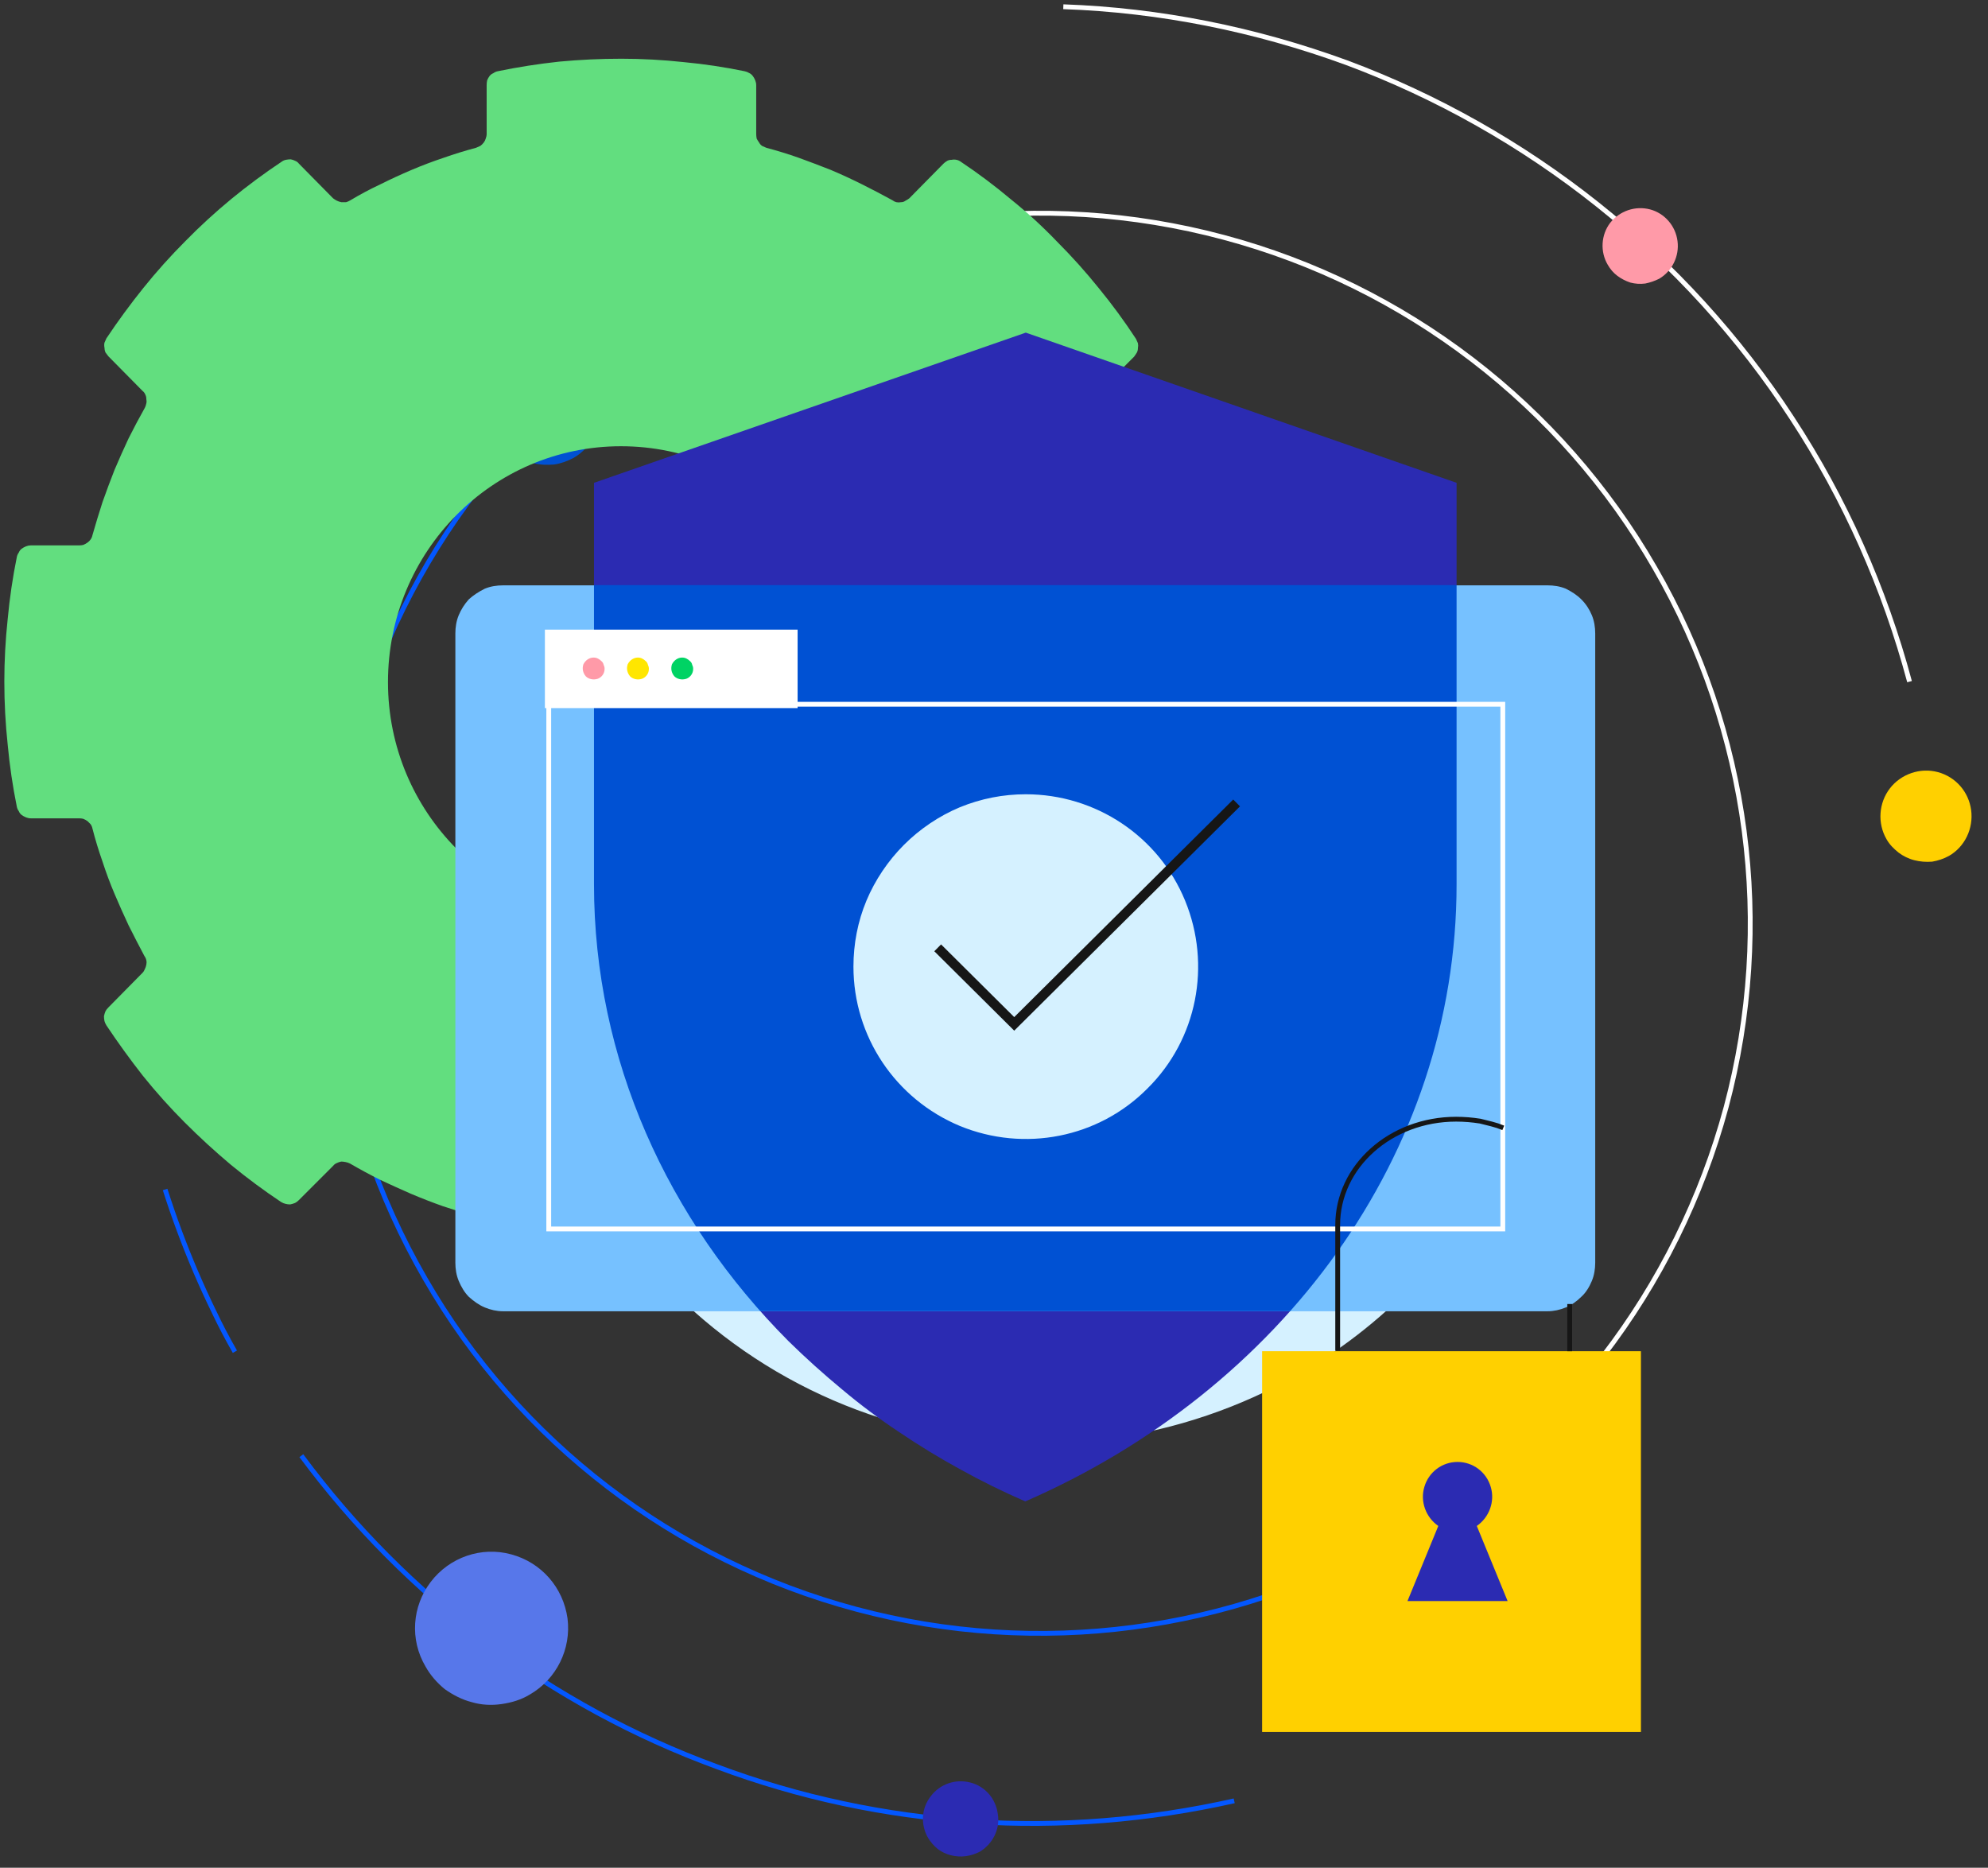
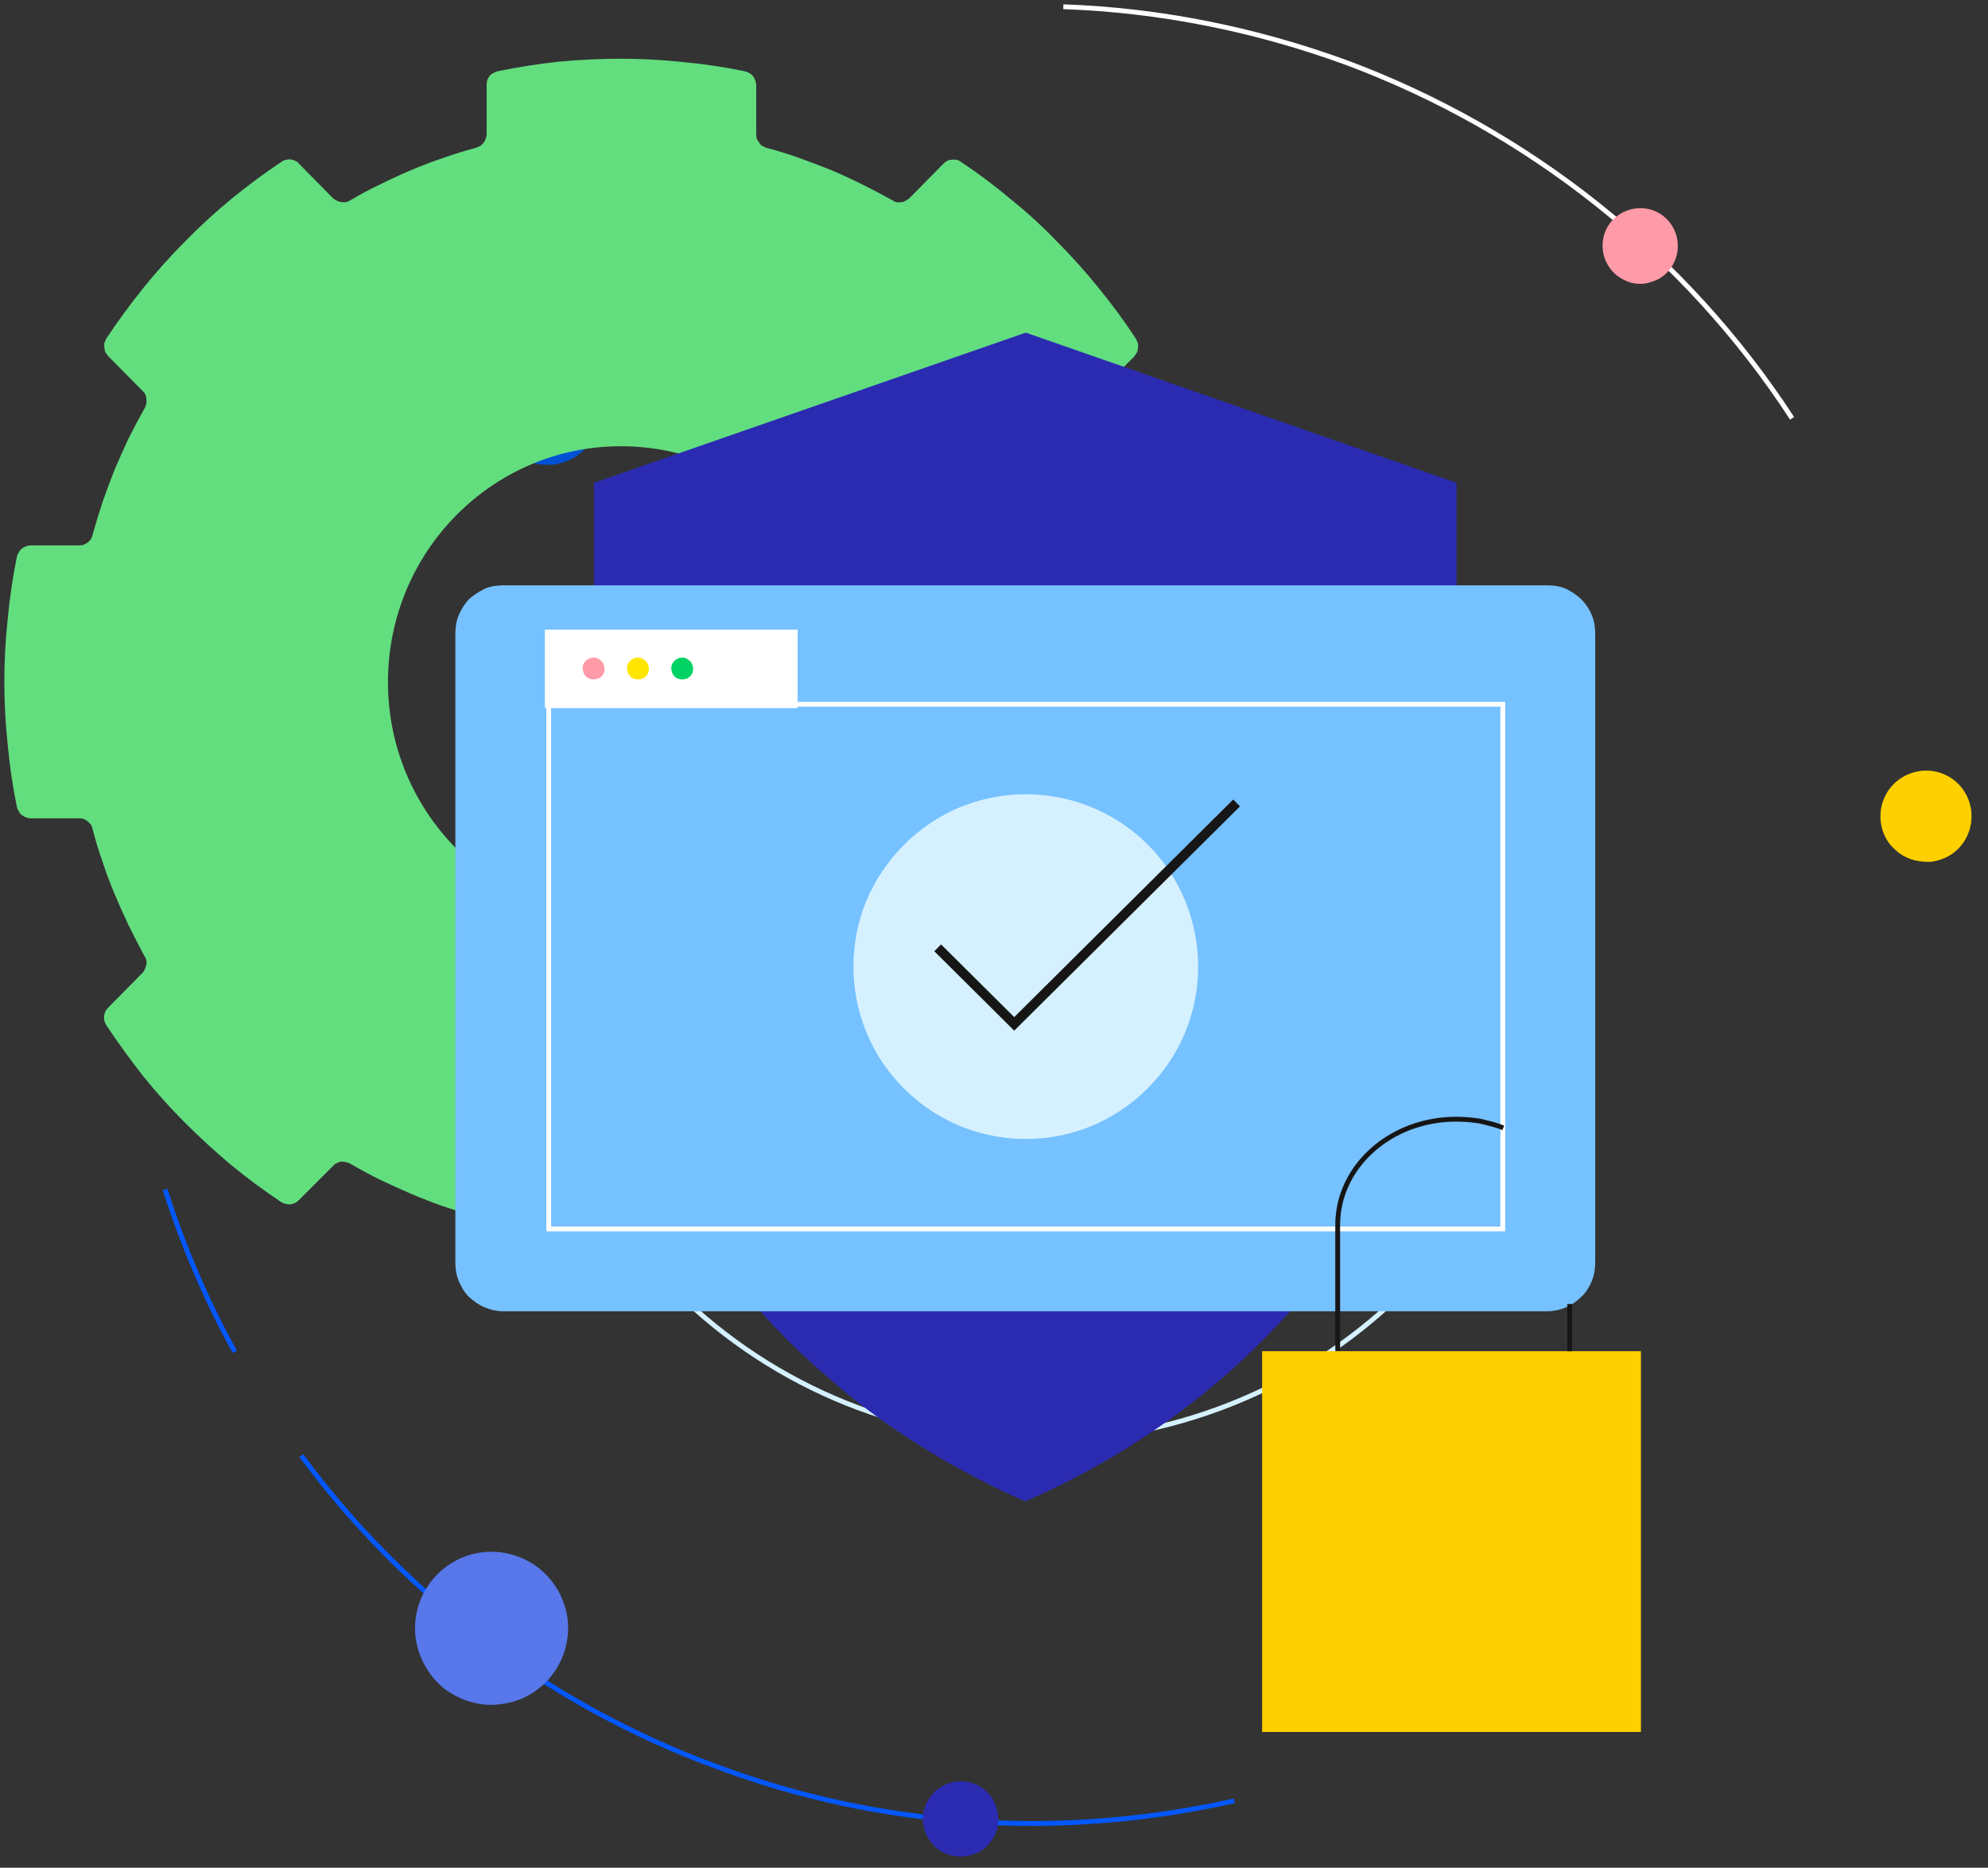
<svg xmlns="http://www.w3.org/2000/svg" version="1.2" viewBox="0 0 413 388">
  <rect x="0" y="0" width="413" height="388" fill="#333333" stroke="none" />
  <defs>
    <clipPath id="zcd0a__cp1" clipPathUnits="userSpaceOnUse">
      <path d="M-34 147.71 298.06-44l171.02 296.22-332.06 191.72z" />
    </clipPath>
    <clipPath id="zcd0a__cp2" clipPathUnits="userSpaceOnUse">
-       <path d="M13.35 137.49 270.37-10.9l148.38 257.01L161.74 394.5z" />
-     </clipPath>
+       </clipPath>
    <clipPath id="zcd0a__cp3" clipPathUnits="userSpaceOnUse">
      <path d="M-9.06 12.19h350v347.64h-350z" />
    </clipPath>
    <clipPath id="zcd0a__cp4" clipPathUnits="userSpaceOnUse">
      <path d="M-9.06 12.19h350v347.64h-350z" />
    </clipPath>
    <clipPath id="zcd0a__cp5" clipPathUnits="userSpaceOnUse">
-       <path d="M104.48 121.55c-1.31.01-2.61.29-3.82.8-1.2.51-2.3 1.26-3.22 2.19-.91.94-1.64 2.05-2.13 3.26a10.07 10.07 0 0 0-.73 3.83V262.3c-.01 1.31.24 2.62.73 3.83a9.844 9.844 0 0 0 2.13 3.26c.92.94 2.02 1.68 3.22 2.2 1.21.51 2.51.78 3.82.79H321.5c1.31-.01 2.61-.28 3.82-.79 1.21-.52 2.3-1.26 3.22-2.2.92-.93 1.65-2.04 2.14-3.26.49-1.21.73-2.52.72-3.83V131.63c.01-1.31-.23-2.61-.72-3.83a10 10 0 0 0-5.36-5.45 9.868 9.868 0 0 0-3.82-.8z" />
-     </clipPath>
+       </clipPath>
    <clipPath id="zcd0a__cp6" clipPathUnits="userSpaceOnUse">
      <path d="M-9.06 12.19h350v347.64h-350z" />
    </clipPath>
  </defs>
  <style>.zcd0a__a,.zcd0a__b{fill:none;stroke:#0357ff;stroke-miterlimit:10}.zcd0a__b{stroke:#fff}.zcd0a__c{fill:#0051d3}.zcd0a__d{fill:#ff9aa8}.zcd0a__e{fill:#2b2bb2}.zcd0a__f{fill:#ffd000}.zcd0a__h{fill:#d5f1ff}.zcd0a__o{fill:none;stroke:#161616;stroke-miterlimit:10}</style>
  <g clip-path="url(#zcd0a__cp1)">
    <path d="M48.8 280.8q-2.3-4-4.3-8.2-2-4.1-3.8-8.3-1.8-4.2-3.4-8.5-1.6-4.3-3-8.7M256.4 374.1c-17.8 4-36.1 5.5-54.3 4.3-18.2-1.2-36.1-5-53.2-11.4-17.2-6.3-33.3-15.1-47.9-26-14.6-10.9-27.5-23.9-38.4-38.6" class="zcd0a__a" />
-     <path d="M220.9 1.4c20.1.7 39.9 4.7 58.8 11.6 18.8 7 36.5 17 52.2 29.5C347.6 55 361.3 70 372.3 86.9c11 16.8 19.2 35.3 24.4 54.7" class="zcd0a__b" />
+     <path d="M220.9 1.4c20.1.7 39.9 4.7 58.8 11.6 18.8 7 36.5 17 52.2 29.5C347.6 55 361.3 70 372.3 86.9" class="zcd0a__b" />
    <path d="M104.1 91c-2.3-3.9-2-8.7.8-12.3 2.7-3.5 7.3-5.1 11.6-3.9 4.4 1.1 7.6 4.8 8.1 9.2.6 4.5-1.5 8.8-5.4 11.1-1.3.7-2.7 1.2-4.1 1.4-1.4.1-2.9.1-4.3-.3s-2.7-1.1-3.9-1.9c-1.1-.9-2.1-2-2.8-3.3z" class="zcd0a__c" />
    <path d="M334 55c-1.6-2.7-1.4-6.2.5-8.7 2-2.5 5.2-3.6 8.3-2.8 3 .8 5.3 3.4 5.7 6.6.4 3.1-1.1 6.2-3.8 7.8q-1.4.7-2.9 1-1.6.2-3.1-.2-1.5-.5-2.7-1.4-1.2-.9-2-2.3z" class="zcd0a__d" />
    <path d="M192.8 381.8c-1.6-2.8-1.4-6.2.6-8.7 1.9-2.5 5.1-3.6 8.2-2.8 3.1.8 5.3 3.4 5.7 6.6.5 3.1-1.1 6.2-3.8 7.8q-1.4.7-2.9.9-1.5.2-3.1-.2-1.5-.4-2.7-1.3-1.2-1-2-2.3z" class="zcd0a__e" />
    <path d="M391.9 174.3c-1.9-3.3-1.6-7.5.7-10.5s6.3-4.4 10-3.4c3.7 1 6.4 4.1 6.9 7.9.5 3.8-1.3 7.6-4.6 9.5-1.1.6-2.3 1-3.5 1.2-1.3.1-2.5 0-3.7-.3-1.2-.3-2.4-.9-3.3-1.6-1-.8-1.9-1.7-2.5-2.8z" class="zcd0a__f" />
    <path d="M88.4 346.2c-3.3-5.6-2.8-12.5 1.1-17.6 3.9-5.1 10.5-7.4 16.7-5.7 6.3 1.7 10.8 6.9 11.7 13.3.8 6.4-2.3 12.6-7.8 15.8-1.8 1.1-3.8 1.7-5.9 2-2.1.3-4.2.2-6.2-.4-2-.5-3.9-1.5-5.6-2.7-1.6-1.3-3-2.9-4-4.7z" style="fill:#5777ea" />
-     <path d="M123 245.5c-21.8-37.6-18.7-84.6 7.8-119.1S201.9 76.7 243.9 88c42 11.2 73 46.7 78.7 89.8 5.7 43.1-15.2 85.3-52.8 107.1-12.2 7-25.7 11.6-39.7 13.5-14 1.8-28.2.9-41.9-2.8-13.6-3.6-26.4-9.9-37.6-18.5-11.2-8.6-20.6-19.3-27.6-31.6z" class="zcd0a__h" />
    <path fill-rule="evenodd" d="M123 245.5c-21.8-37.6-18.7-84.6 7.8-119.1S201.9 76.7 243.9 88c42 11.2 73 46.7 78.7 89.8 5.7 43.1-15.2 85.3-52.8 107.1-12.2 7-25.7 11.6-39.7 13.5-14 1.8-28.2.9-41.9-2.8-13.6-3.6-26.4-9.9-37.6-18.5-11.2-8.6-20.6-19.3-27.6-31.6z" style="fill:none;stroke:#d5f1ff;stroke-miterlimit:10" />
    <g clip-path="url(#zcd0a__cp2)">
      <path d="M289.8 319.6c-33.9 19.5-74.1 24.8-111.9 14.7-37.8-10.1-70.1-34.8-89.6-68.7-19.6-33.9-24.9-74.2-14.8-112 10.2-37.8 34.9-70 68.8-89.6" class="zcd0a__a" />
      <path d="M142.3 64c33.9-19.5 74.1-24.8 111.9-14.7 37.8 10.1 70.1 34.8 89.6 68.7 19.6 33.9 24.9 74.2 14.8 112-10.2 37.8-34.9 70-68.8 89.6" class="zcd0a__b" />
    </g>
  </g>
  <g clip-path="url(#zcd0a__cp3)">
    <path fill-rule="evenodd" d="M256.5 128.7q.6 6.5.6 13t-.6 13q-.7 6.5-2 12.9 0 .5-.3 1-.3.4-.7.7-.3.4-.8.5-.5.2-1 .2h-10q-.5 0-1 .2-.4.1-.8.4-.4.3-.7.7-.2.4-.3.9-1 3.4-2.1 6.8-1.2 3.4-2.5 6.7-1.4 3.3-3 6.6-1.5 3.2-3.3 6.3-.2.4-.3.9-.1.5-.1 1 .1.4.3.9.2.4.6.8l7.1 7.1q.3.4.5.9.2.4.3.9 0 .5-.1 1t-.4.9q-3.5 5.5-7.6 10.5-4.1 5.1-8.7 9.7-4.6 4.7-9.6 8.8-5 4.1-10.4 7.8-.4.2-.9.4-.5.1-1 0-.5 0-1-.2l-.8-.6-7.1-7.2q-.3-.3-.7-.6-.5-.2-1-.2-.4-.1-.9 0t-.9.3q-3.1 1.8-6.3 3.4-3.1 1.6-6.4 2.9-3.3 1.4-6.7 2.6-3.3 1.1-6.8 2.1-.4.1-.8.4-.4.3-.7.6-.3.4-.4.9-.2.4-.2.9v10.2q0 .5-.2 1-.1.4-.4.8-.4.4-.8.7-.4.2-.9.4-6.4 1.2-12.8 1.9t-12.9.7q-6.5-.1-12.9-.7-6.4-.7-12.8-2-.5-.1-.9-.3-.4-.3-.7-.7-.4-.4-.5-.9-.2-.4-.2-.9v-10.2q0-.5-.2-.9-.1-.5-.4-.9-.3-.4-.7-.6-.4-.3-.8-.4-3.5-1-6.8-2.1-3.4-1.2-6.7-2.6-3.2-1.4-6.4-2.9-3.2-1.6-6.3-3.4-.4-.2-.9-.3-.5-.1-.9-.1-.5.1-.9.3-.5.2-.8.6l-7.1 7.1q-.4.4-.8.6-.5.2-1 .3-.5 0-.9-.1-.5-.1-1-.4Q53 246.1 48 242q-5-4.2-9.6-8.8-4.6-4.6-8.7-9.7-4-5.1-7.6-10.5-.3-.5-.4-.9-.1-.5-.1-1 .1-.5.3-1 .2-.4.6-.8l7.1-7.2q.3-.3.5-.8.2-.4.3-.9.1-.5 0-.9-.1-.5-.4-.9-1.7-3.2-3.3-6.4-1.5-3.2-2.9-6.5t-2.5-6.7q-1.2-3.4-2.1-6.9-.1-.5-.4-.9l-.6-.6q-.4-.3-.9-.5-.4-.1-.9-.1h-10q-.5 0-1-.2t-.9-.5q-.4-.3-.6-.8-.3-.4-.4-.9-1.3-6.4-1.9-12.9-.7-6.5-.7-13.1 0-6.5.7-13 .6-6.5 1.9-12.9.1-.5.4-.9.2-.5.6-.8.4-.3.9-.5t1-.2h10q.5 0 .9-.1.5-.2.9-.5t.6-.6q.3-.4.4-.9 1-3.5 2.1-6.9 1.2-3.4 2.5-6.7 1.4-3.3 2.9-6.5 1.6-3.2 3.4-6.4.2-.4.3-.9.1-.4 0-.9 0-.5-.2-.9-.2-.5-.6-.8L22.5 74l-.6-.8q-.2-.5-.2-1-.1-.5 0-1 .2-.5.4-.9 3.6-5.4 7.7-10.5t8.7-9.7q4.5-4.6 9.6-8.8 5-4.1 10.4-7.7.4-.3.9-.4.5-.1 1-.1.5.1.9.3.5.2.8.6l7.1 7.2q.4.3.8.5t.9.3h1q.4-.1.9-.4 3-1.8 6.2-3.3 3.2-1.6 6.5-3t6.6-2.5q3.4-1.2 6.8-2.1.5-.2.9-.4.4-.3.7-.7.3-.4.4-.8.2-.5.2-1V17.7q0-.5.1-1 .2-.5.5-.9t.8-.6q.4-.3.9-.4 6.3-1.3 12.8-2 6.4-.6 12.9-.6 6.4 0 12.9.7 6.4.6 12.7 1.9.5.1 1 .4.4.2.7.6.3.4.5.9t.2 1v10.1q0 .5.1 1 .2.4.5.8.2.4.6.7.4.2.9.4 3.4.9 6.8 2.1 3.3 1.2 6.6 2.5 3.3 1.4 6.5 3t6.3 3.3q.4.3.8.4.5.1 1 0 .5 0 .9-.3.4-.2.8-.5L196 34q.3-.3.8-.6.4-.2.9-.2.5-.1 1 0t.9.4q5.4 3.6 10.4 7.8 5.1 4.1 9.6 8.8 4.6 4.6 8.7 9.7 4.1 5 7.7 10.5.2.4.4.9.1.5 0 1 0 .5-.2.9-.3.5-.6.9l-7.1 7.1q-.4.4-.6.8-.2.5-.2.9-.1.5 0 1t.3.9q1.8 3.1 3.3 6.3 1.6 3.3 3 6.6 1.3 3.3 2.5 6.7 1.1 3.4 2.1 6.8.1.5.4.9.2.4.6.7.4.3.8.4.5.2 1 .2h10q.5 0 1 .2.5.1.9.5.3.3.6.7.3.5.4 1 1.2 6.4 1.9 12.9zm-79 13c0-27.1-21.7-49-48.5-49-26.7 0-48.4 21.9-48.4 49 0 27 21.7 48.9 48.4 48.9 26.8 0 48.5-21.9 48.5-48.9z" style="fill:#62de7f" />
    <path fill-rule="evenodd" d="m213.1 69.1 89.5 31.2v83.4c0 56.4-36.6 105.1-89.6 128.2q-6.9-3-13.4-6.6-6.6-3.6-12.8-7.8-6.2-4.1-11.9-8.9-5.8-4.8-11.1-10c-25.1-25.2-40.4-58.5-40.4-94.9v-83.4zM234.4 223l-13.3-32.2c5.5-3.6 8-10.4 6.1-16.7-1.9-6.3-7.7-10.6-14.3-10.6-6.5 0-12.3 4.3-14.2 10.6-1.9 6.3.6 13.1 6 16.7L191.4 223z" class="zcd0a__e" />
  </g>
  <g clip-path="url(#zcd0a__cp4)">
    <path d="M104.5 121.6c-1.3 0-2.6.2-3.8.7-1.2.6-2.3 1.3-3.3 2.2-.9 1-1.6 2.1-2.1 3.3-.5 1.2-.7 2.5-.7 3.8v130.7c0 1.3.2 2.6.7 3.8.5 1.2 1.2 2.4 2.1 3.3 1 .9 2.1 1.7 3.3 2.2 1.2.5 2.5.8 3.8.8h217c1.3 0 2.6-.3 3.8-.8 1.2-.5 2.3-1.3 3.2-2.2 1-.9 1.7-2.1 2.2-3.3.5-1.2.7-2.5.7-3.8V131.6c0-1.3-.2-2.6-.7-3.8-.5-1.2-1.2-2.3-2.2-3.3-.9-.9-2-1.6-3.2-2.2-1.2-.5-2.5-.7-3.8-.7z" style="fill:#76c1ff" />
  </g>
  <g clip-path="url(#zcd0a__cp5)">
-     <path d="M123.4 100.3v83.4c0 36.4 15.3 69.7 40.4 94.9q5.3 5.2 11.1 10 5.7 4.7 11.9 8.9t12.8 7.8q6.5 3.6 13.4 6.6c53-23.1 89.6-71.8 89.6-128.2v-83.4z" class="zcd0a__c" />
-   </g>
+     </g>
  <g clip-path="url(#zcd0a__cp6)">
    <path d="M114 146.3h198.2v109H114z" class="zcd0a__b" />
    <path d="M113.2 130.8h52.5v16.3h-52.5z" style="fill:#fff" />
    <path d="M125.6 139c0 .9-.6 1.7-1.4 2-.9.3-1.9.1-2.5-.5-.6-.7-.8-1.6-.5-2.5.4-.8 1.2-1.4 2.1-1.4q.5 0 .9.2t.7.5q.4.3.5.8.2.4.2.8z" class="zcd0a__d" />
    <path d="M134.8 139c0 .9-.6 1.7-1.4 2-.9.3-1.9.1-2.5-.5-.6-.7-.8-1.6-.5-2.5.4-.8 1.2-1.4 2.1-1.4q.5 0 .9.2t.7.5q.4.3.5.8.2.4.2.8z" style="fill:#ffe600" />
    <path d="M144 139c0 .9-.6 1.7-1.4 2-.9.3-1.9.1-2.5-.5-.6-.7-.8-1.6-.5-2.5.4-.8 1.2-1.4 2.1-1.4q.5 0 .9.2t.7.5q.4.3.5.8.2.4.2.8z" style="fill:#00d364" />
    <path d="M262.2 280.7h78.7v79.1h-78.7z" class="zcd0a__f" />
    <path d="M326.1 270.9v9.8M277.9 280.6v-26.1c0-12.2 11-22 24.6-22q1.2 0 2.5.1 1.2.1 2.5.3l2.4.6q1.2.3 2.4.8" class="zcd0a__o" />
-     <path d="m292.4 332.6 6.4-15.6c-2.6-1.8-3.8-5.1-2.9-8.1.9-3.1 3.7-5.2 6.9-5.2s6 2.1 6.9 5.2c.9 3-.3 6.3-2.9 8.1l6.4 15.6z" class="zcd0a__e" />
    <path d="M213.1 165c14.5 0 27.6 8.7 33.1 22.1 5.5 13.4 2.5 28.8-7.8 39-10.2 10.3-25.6 13.3-39 7.8-13.4-5.6-22.1-18.6-22.1-33.1 0-4.7.9-9.4 2.7-13.7 1.8-4.3 4.5-8.3 7.8-11.6 3.3-3.3 7.3-6 11.6-7.8 4.4-1.8 9-2.7 13.7-2.7z" class="zcd0a__h" />
    <path d="m256.9 166.8-46.2 45.9-15.9-15.8" style="fill:none;stroke:#161616;stroke-width:2" />
  </g>
</svg>